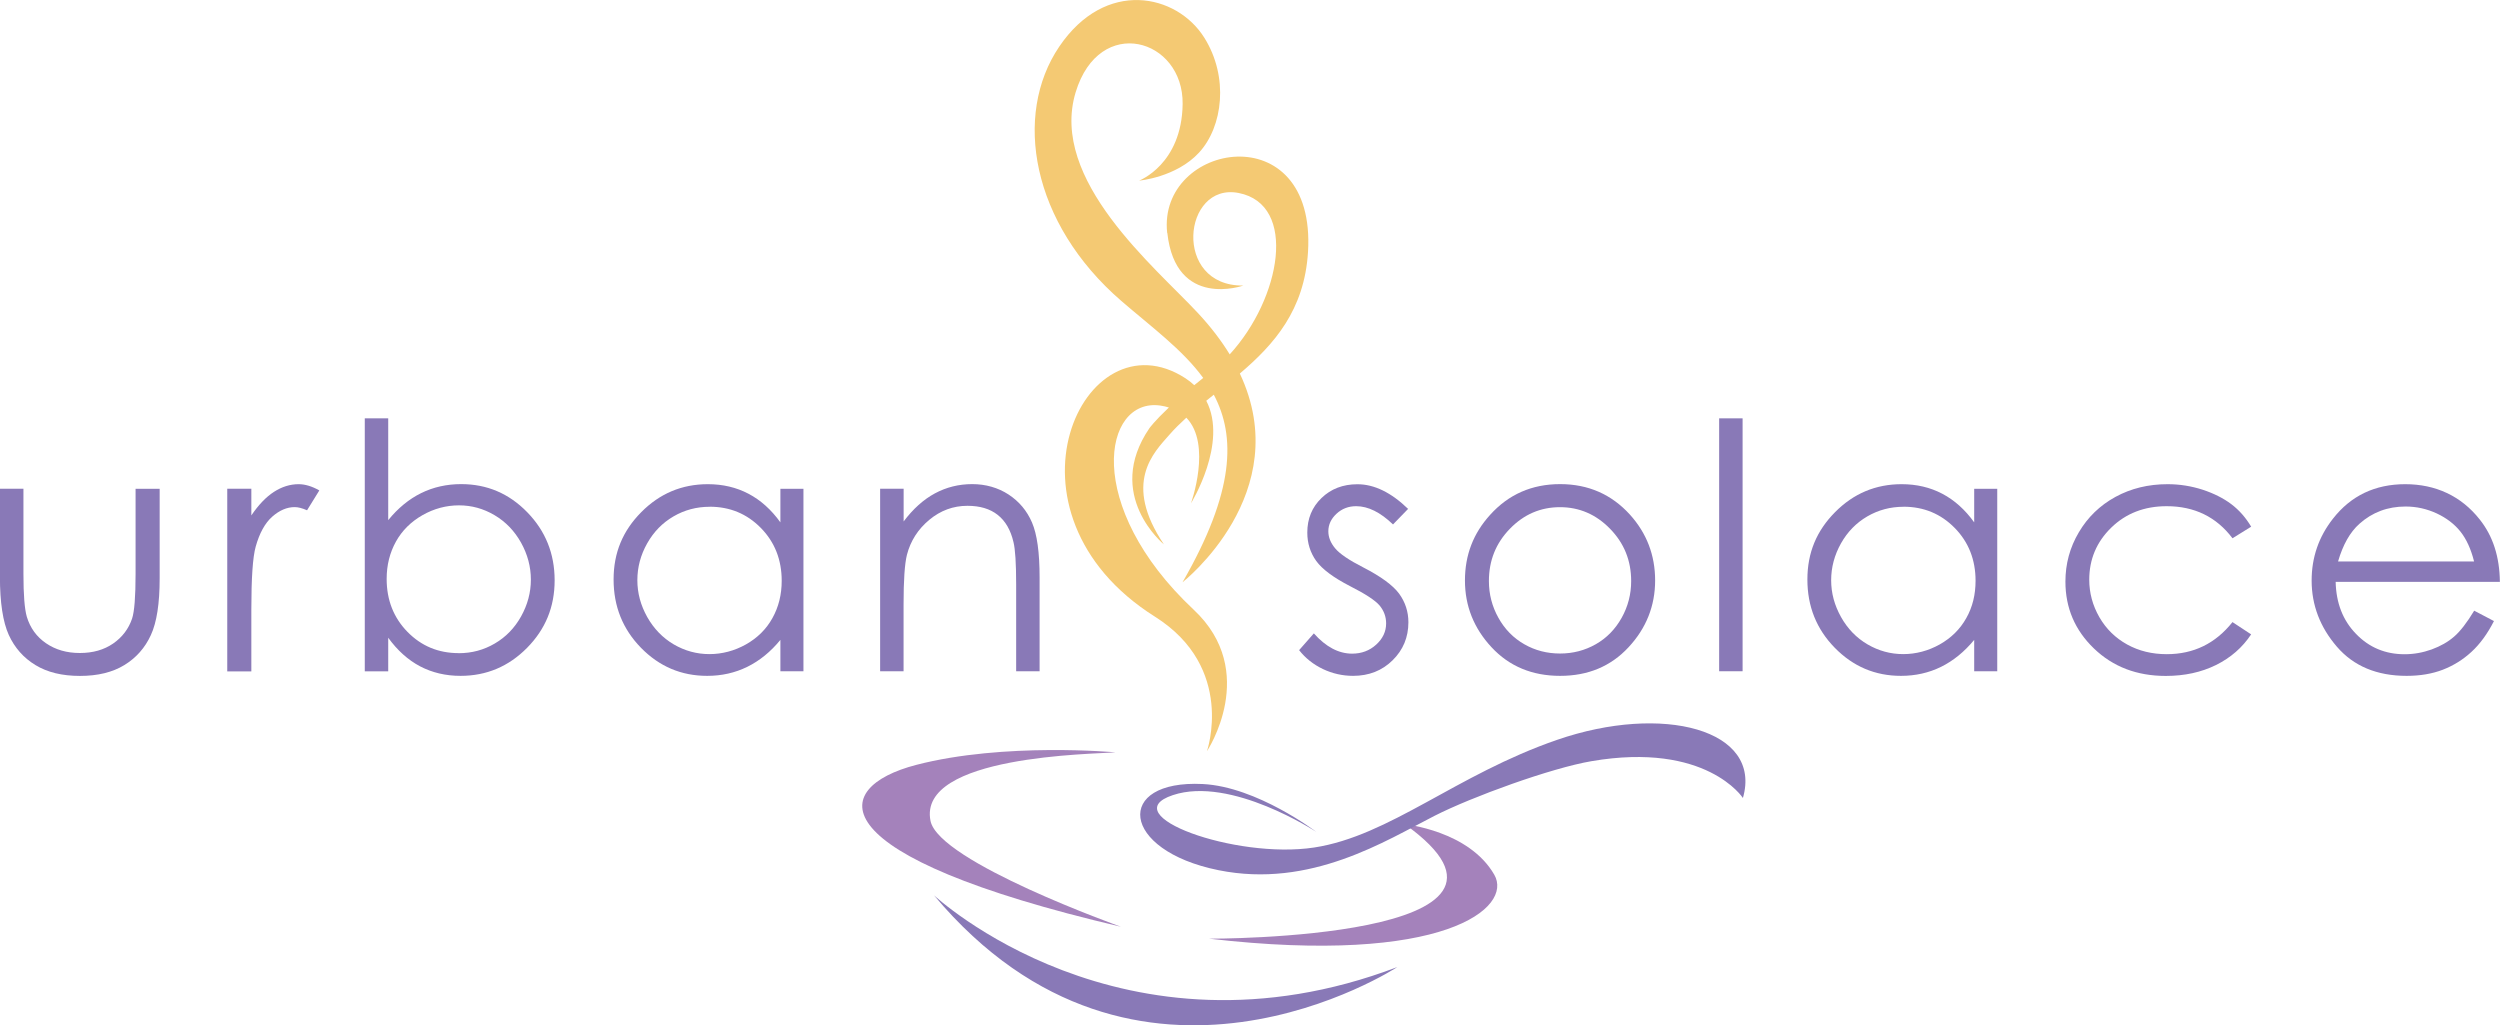
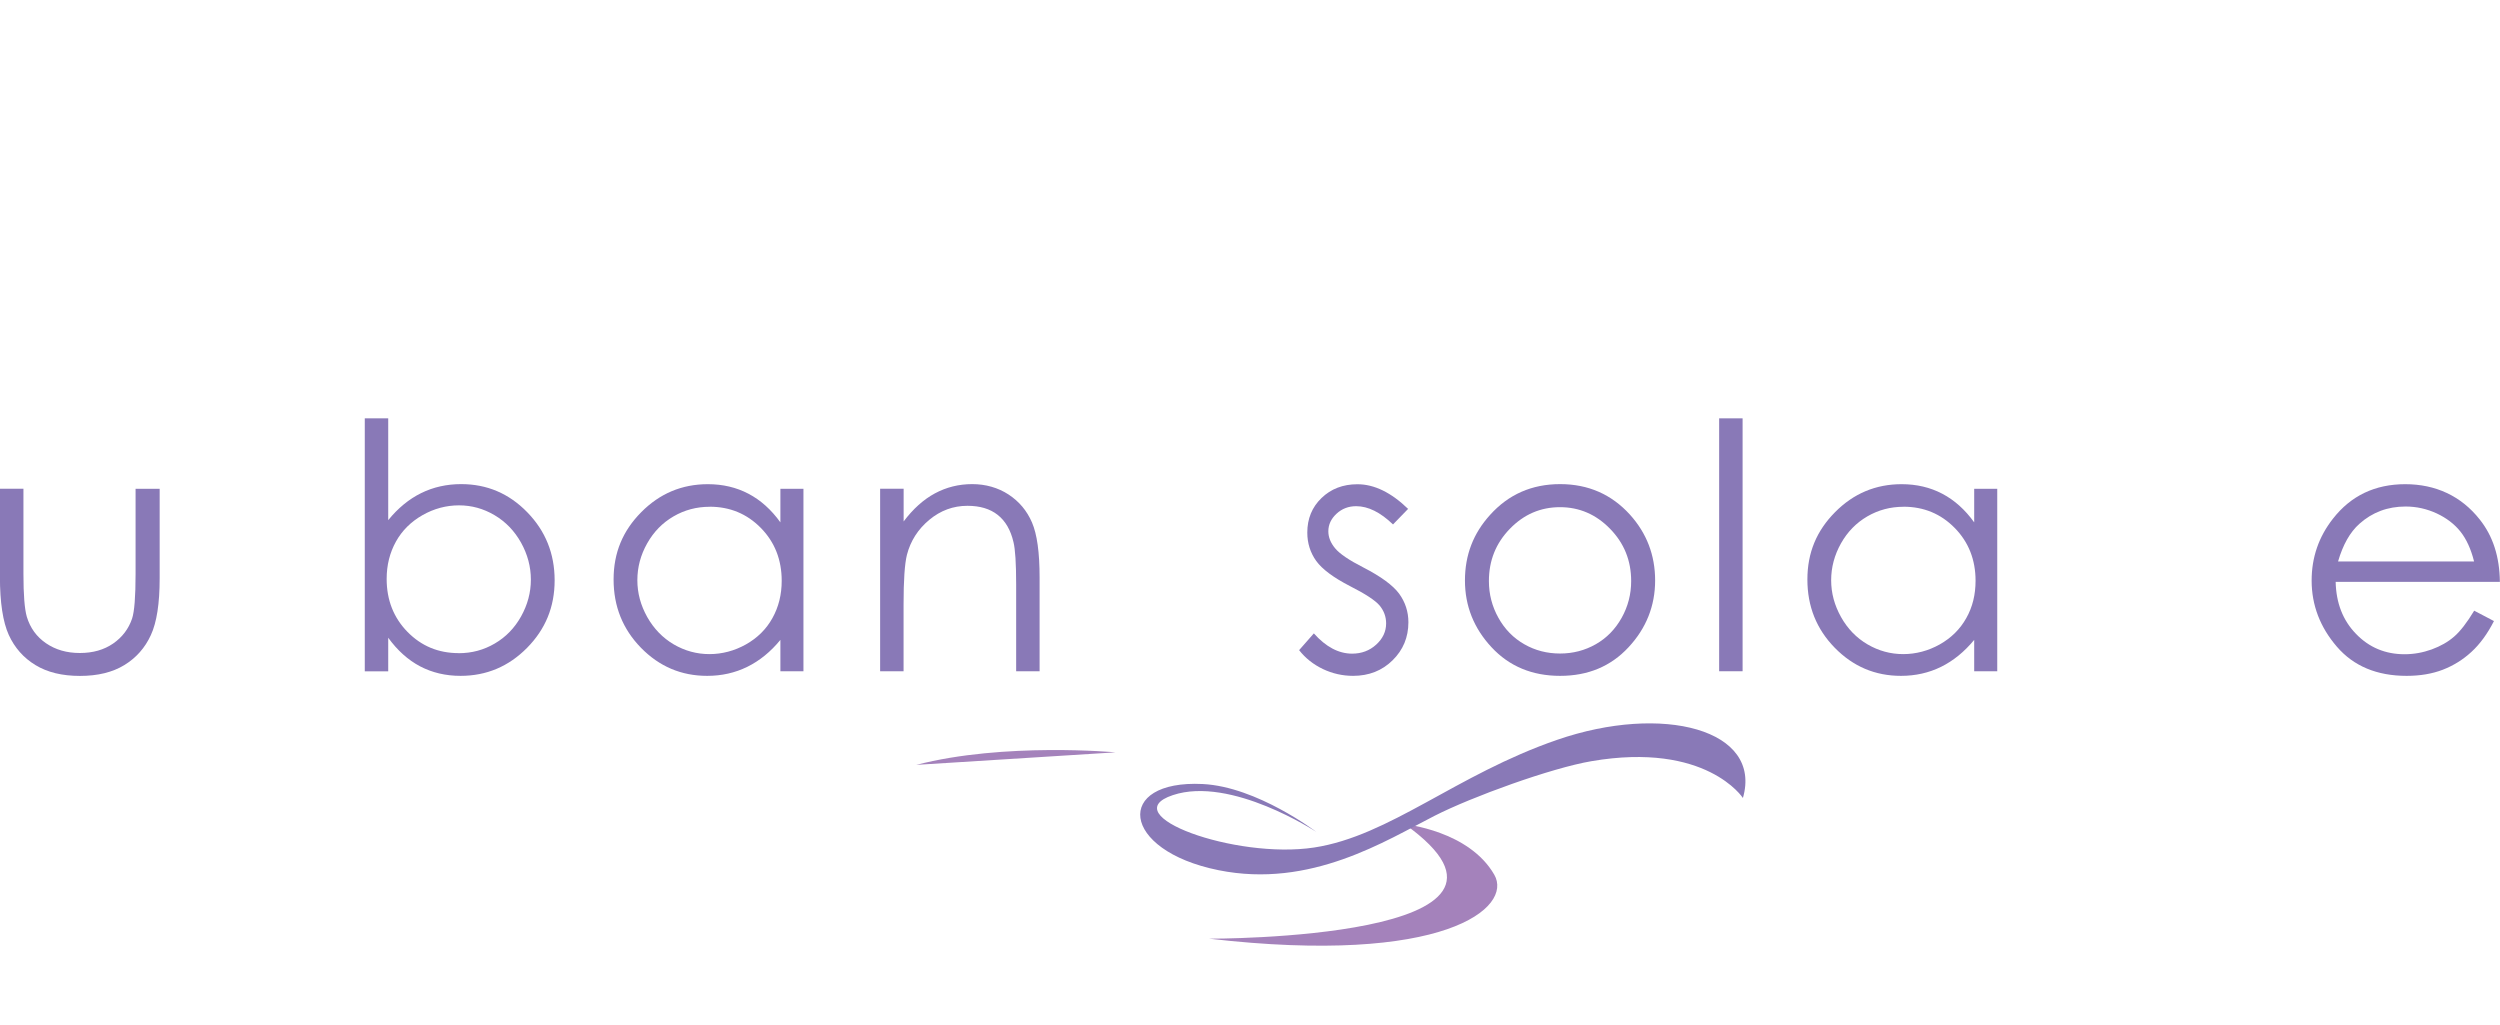
<svg xmlns="http://www.w3.org/2000/svg" id="Layer_2" viewBox="0 0 385.03 157.91">
  <defs>
    <style>.cls-1{fill:#f4c973;}.cls-2{fill:#8979b7;}.cls-3{fill:#a482bb;}</style>
  </defs>
  <g id="Layer_1-2">
    <g>
      <g>
        <g>
          <path class="cls-2" d="M0,75.27H3.61v13.11c0,3.2,.17,5.4,.52,6.61,.52,1.72,1.5,3.08,2.96,4.08,1.46,1,3.19,1.5,5.21,1.5s3.72-.49,5.13-1.46c1.4-.97,2.37-2.25,2.91-3.83,.36-1.08,.54-3.38,.54-6.89v-13.11h3.71v13.79c0,3.88-.45,6.79-1.36,8.75-.9,1.96-2.26,3.5-4.08,4.61-1.81,1.11-4.09,1.67-6.83,1.67s-5.02-.55-6.86-1.67c-1.83-1.11-3.2-2.66-4.11-4.65-.9-1.99-1.36-4.98-1.36-8.97v-13.53Z" />
-           <path class="cls-2" d="M35,75.27h3.71v4.11c1.1-1.62,2.25-2.83,3.47-3.62,1.22-.79,2.49-1.19,3.81-1.19,.99,0,2.06,.32,3.19,.96l-1.89,3.06c-.75-.33-1.39-.49-1.9-.49-1.2,0-2.36,.5-3.47,1.48-1.11,.99-1.96,2.53-2.54,4.61-.45,1.6-.67,4.84-.67,9.71v9.5h-3.71v-28.11Z" />
          <path class="cls-2" d="M56.18,103.38v-38.95h3.61v15.68c1.51-1.86,3.21-3.25,5.08-4.17,1.87-.92,3.93-1.38,6.16-1.38,3.97,0,7.36,1.44,10.17,4.33,2.81,2.88,4.22,6.38,4.22,10.49s-1.42,7.53-4.25,10.4c-2.84,2.87-6.25,4.31-10.24,4.31-2.29,0-4.36-.49-6.22-1.46-1.86-.98-3.5-2.45-4.92-4.41v5.17h-3.61Zm14.46-2.78c2.01,0,3.86-.49,5.56-1.49,1.7-.99,3.05-2.38,4.05-4.17,1-1.79,1.51-3.68,1.51-5.67s-.51-3.9-1.52-5.71c-1.01-1.8-2.37-3.21-4.08-4.22-1.71-1.01-3.53-1.51-5.47-1.51s-3.85,.5-5.62,1.51c-1.77,1.01-3.14,2.36-4.09,4.07-.95,1.71-1.43,3.62-1.43,5.75,0,3.25,1.07,5.97,3.2,8.15,2.14,2.19,4.77,3.28,7.89,3.28Z" />
          <path class="cls-2" d="M123.74,75.27v28.11h-3.55v-4.83c-1.51,1.84-3.21,3.22-5.1,4.15-1.89,.93-3.95,1.39-6.18,1.39-3.98,0-7.37-1.44-10.19-4.32-2.81-2.88-4.22-6.38-4.22-10.52s1.42-7.5,4.26-10.37c2.84-2.87,6.26-4.31,10.25-4.31,2.31,0,4.39,.49,6.26,1.47,1.87,.98,3.51,2.45,4.92,4.41v-5.17h3.55Zm-14.44,2.78c-2.01,0-3.87,.49-5.57,1.48-1.7,.99-3.05,2.37-4.06,4.16-1.01,1.79-1.51,3.68-1.51,5.67s.51,3.86,1.52,5.67c1.02,1.8,2.38,3.21,4.08,4.21,1.71,1,3.55,1.5,5.5,1.5s3.85-.5,5.62-1.49c1.77-1,3.13-2.34,4.08-4.05,.95-1.7,1.43-3.61,1.43-5.75,0-3.24-1.07-5.96-3.21-8.14-2.14-2.18-4.77-3.27-7.9-3.27Z" />
          <path class="cls-2" d="M135.56,75.27h3.61v5.04c1.45-1.93,3.05-3.37,4.81-4.32,1.76-.95,3.68-1.43,5.75-1.43s3.97,.54,5.6,1.6c1.63,1.07,2.83,2.5,3.61,4.31,.78,1.81,1.17,4.62,1.17,8.45v14.46h-3.61v-13.4c0-3.23-.14-5.39-.41-6.48-.43-1.86-1.24-3.26-2.43-4.2-1.19-.94-2.74-1.4-4.66-1.4-2.19,0-4.15,.72-5.89,2.17-1.73,1.44-2.88,3.24-3.43,5.37-.35,1.39-.52,3.94-.52,7.64v10.3h-3.61v-28.11Z" />
        </g>
        <g>
          <path class="cls-2" d="M216.87,78.37l-2.33,2.4c-1.94-1.87-3.83-2.81-5.68-2.81-1.18,0-2.19,.39-3.02,1.16-.84,.78-1.26,1.68-1.26,2.71,0,.91,.35,1.78,1.04,2.61,.69,.84,2.14,1.83,4.36,2.96,2.7,1.39,4.53,2.73,5.5,4.03,.95,1.31,1.43,2.78,1.43,4.41,0,2.3-.81,4.26-2.43,5.85-1.62,1.6-3.65,2.4-6.09,2.4-1.62,0-3.17-.35-4.65-1.05-1.48-.71-2.7-1.68-3.66-2.91l2.27-2.58c1.85,2.08,3.82,3.12,5.89,3.12,1.45,0,2.69-.46,3.71-1.39,1.02-.93,1.53-2.02,1.53-3.27,0-1.03-.34-1.95-1.01-2.76-.67-.79-2.2-1.79-4.57-2.99-2.54-1.31-4.27-2.6-5.19-3.87-.91-1.28-1.37-2.73-1.37-4.37,0-2.14,.73-3.91,2.19-5.32,1.46-1.41,3.3-2.12,5.53-2.12,2.59,0,5.2,1.27,7.82,3.81Z" />
          <path class="cls-2" d="M240.28,74.56c4.32,0,7.91,1.57,10.75,4.7,2.58,2.86,3.88,6.24,3.88,10.14s-1.36,7.35-4.1,10.29c-2.73,2.94-6.24,4.4-10.53,4.4s-7.83-1.46-10.56-4.4c-2.73-2.93-4.1-6.36-4.1-10.29s1.29-7.26,3.88-10.11c2.84-3.15,6.43-4.73,10.78-4.73Zm-.01,3.55c-3,0-5.58,1.11-7.73,3.33-2.16,2.22-3.23,4.9-3.23,8.05,0,2.03,.49,3.92,1.47,5.67,.98,1.76,2.31,3.11,3.98,4.06,1.67,.96,3.51,1.43,5.51,1.43s3.83-.48,5.5-1.43c1.67-.95,3-2.31,3.98-4.06,.98-1.75,1.47-3.64,1.47-5.67,0-3.15-1.08-5.83-3.25-8.05-2.16-2.22-4.74-3.33-7.72-3.33Z" />
          <path class="cls-2" d="M264.77,64.43h3.61v38.95h-3.61v-38.95Z" />
          <path class="cls-2" d="M307.6,75.27v28.11h-3.55v-4.83c-1.52,1.84-3.22,3.22-5.1,4.15-1.89,.93-3.95,1.39-6.18,1.39-3.98,0-7.37-1.44-10.19-4.32-2.82-2.88-4.22-6.38-4.22-10.52s1.42-7.5,4.26-10.37c2.84-2.87,6.26-4.31,10.25-4.31,2.31,0,4.39,.49,6.26,1.47,1.87,.98,3.51,2.45,4.92,4.41v-5.17h3.55Zm-14.44,2.78c-2.01,0-3.86,.49-5.57,1.48-1.7,.99-3.05,2.37-4.06,4.16-1,1.79-1.51,3.68-1.51,5.67s.51,3.86,1.52,5.67c1.01,1.8,2.37,3.21,4.08,4.21,1.71,1,3.55,1.5,5.5,1.5s3.85-.5,5.62-1.49c1.77-1,3.13-2.34,4.09-4.05,.96-1.7,1.43-3.61,1.43-5.75,0-3.24-1.07-5.96-3.21-8.14-2.14-2.18-4.77-3.27-7.9-3.27Z" />
-           <path class="cls-2" d="M346.7,81.12l-2.87,1.78c-2.48-3.29-5.86-4.94-10.14-4.94-3.42,0-6.27,1.1-8.53,3.3-2.26,2.2-3.39,4.88-3.39,8.02,0,2.04,.52,3.97,1.56,5.78,1.04,1.8,2.47,3.2,4.28,4.2,1.81,1,3.84,1.49,6.1,1.49,4.13,0,7.5-1.64,10.12-4.94l2.87,1.89c-1.34,2.03-3.15,3.6-5.41,4.72-2.27,1.12-4.84,1.68-7.74,1.68-4.44,0-8.13-1.41-11.06-4.23-2.93-2.82-4.39-6.25-4.39-10.3,0-2.72,.68-5.25,2.06-7.58,1.37-2.33,3.25-4.15,5.64-5.46,2.4-1.31,5.07-1.96,8.04-1.96,1.86,0,3.65,.29,5.39,.85,1.73,.57,3.2,1.31,4.41,2.22s2.23,2.07,3.07,3.48Z" />
          <path class="cls-2" d="M381.05,94.05l3.05,1.6c-1,1.96-2.16,3.55-3.47,4.75-1.31,1.21-2.79,2.12-4.42,2.75-1.64,.63-3.49,.94-5.56,.94-4.58,0-8.17-1.5-10.75-4.5-2.58-3-3.88-6.39-3.88-10.18,0-3.56,1.09-6.73,3.28-9.52,2.77-3.55,6.49-5.32,11.14-5.32s8.61,1.81,11.47,5.44c2.04,2.56,3.06,5.76,3.1,9.6h-25.29c.07,3.26,1.11,5.94,3.14,8.02,2.01,2.09,4.51,3.13,7.47,3.13,1.43,0,2.82-.25,4.18-.74,1.36-.5,2.51-1.15,3.46-1.98,.95-.82,1.97-2.15,3.08-3.98Zm-.01-7.57c-.48-1.93-1.19-3.46-2.11-4.62-.92-1.15-2.14-2.08-3.65-2.79-1.52-.7-3.11-1.06-4.79-1.06-2.76,0-5.13,.89-7.11,2.66-1.45,1.29-2.54,3.22-3.29,5.8h20.95Z" />
        </g>
      </g>
      <g>
-         <path class="cls-1" d="M179.78,35.86c1.29,11.82,11.7,8.12,11.7,8.12-10.94,.12-9.34-15.94-.72-14.26,9.14,1.79,6.51,16.26-1.37,24.86-1.26-2.06-2.86-4.18-4.86-6.33-6.61-7.12-22.96-20.51-18.87-34.03,3.65-12.06,16.62-8.3,16.48,1.81-.13,9.31-6.71,11.79-6.71,11.79,0,0,5.7-.49,9.23-4.31,3.69-4,4.62-11.64,.82-17.7-4.23-6.76-15.23-9.16-22.35,1.38-7.12,10.53-4.31,27.17,9.58,39.17,4.62,3.99,9.41,7.48,12.6,11.85-.48,.38-.95,.76-1.38,1.11-.41-.38-.86-.74-1.37-1.07-15.7-10.16-30.14,20.67-4.68,36.73,12.46,7.86,8,20.72,8,20.72,0,0,8.16-12.25-2.04-21.8-17.06-15.99-13.96-32.68-5.14-31.44,.48,.07,.91,.17,1.32,.3-2.23,2.11-3,3.19-3,3.19-7.03,10.32,2.24,17.9,2.24,17.9-6.39-9.48-1.57-14.14,.8-16.85,.81-.93,1.71-1.81,2.65-2.67,3.99,4.11,.71,13.19,.71,13.19,0,0,5.76-9.29,2.36-15.8,.38-.31,.77-.62,1.16-.93,3.39,6.41,3.24,14.9-4.82,28.89,0,0,17.53-13.72,8.83-32.15,5.26-4.47,9.96-9.76,10.5-18.74,1.28-21.27-23.22-16.87-21.69-2.91Z" />
        <g>
          <g>
-             <path class="cls-3" d="M171.8,115.87s-17.16-1.58-30.68,1.93c-13.53,3.51-15.3,13.97,31.52,24.93,0,0-28.05-9.97-29.33-16.3-2.04-10.11,25.15-10.28,28.49-10.56Z" />
+             <path class="cls-3" d="M171.8,115.87s-17.16-1.58-30.68,1.93Z" />
            <path class="cls-3" d="M216.37,126.95s9.87,.98,13.77,7.77c2.92,5.08-7.7,14.03-43.91,9.85,0,0,55.08,.19,30.14-17.62Z" />
-             <path class="cls-2" d="M215.2,148.94s-40.1,26.24-71.35-11.05c0,0,29.04,27.12,71.35,11.05Z" />
          </g>
          <path class="cls-2" d="M268.43,122.9s-5.62-8.7-23.32-5.67c-6.22,1.06-18.4,5.48-24.18,8.42-7.45,3.79-19.06,11.24-33.26,8.37-15.2-3.07-16.07-13.95-2.43-13.27,8.37,.42,17.48,7.37,17.48,7.37,0,0-13.14-8.65-22.09-5.66-9.16,3.05,9.6,9.92,21.75,8.07,11.66-1.78,21.87-11.21,37.42-16.58,16.28-5.62,31.67-1.61,28.63,8.95Z" />
        </g>
      </g>
    </g>
  </g>
</svg>